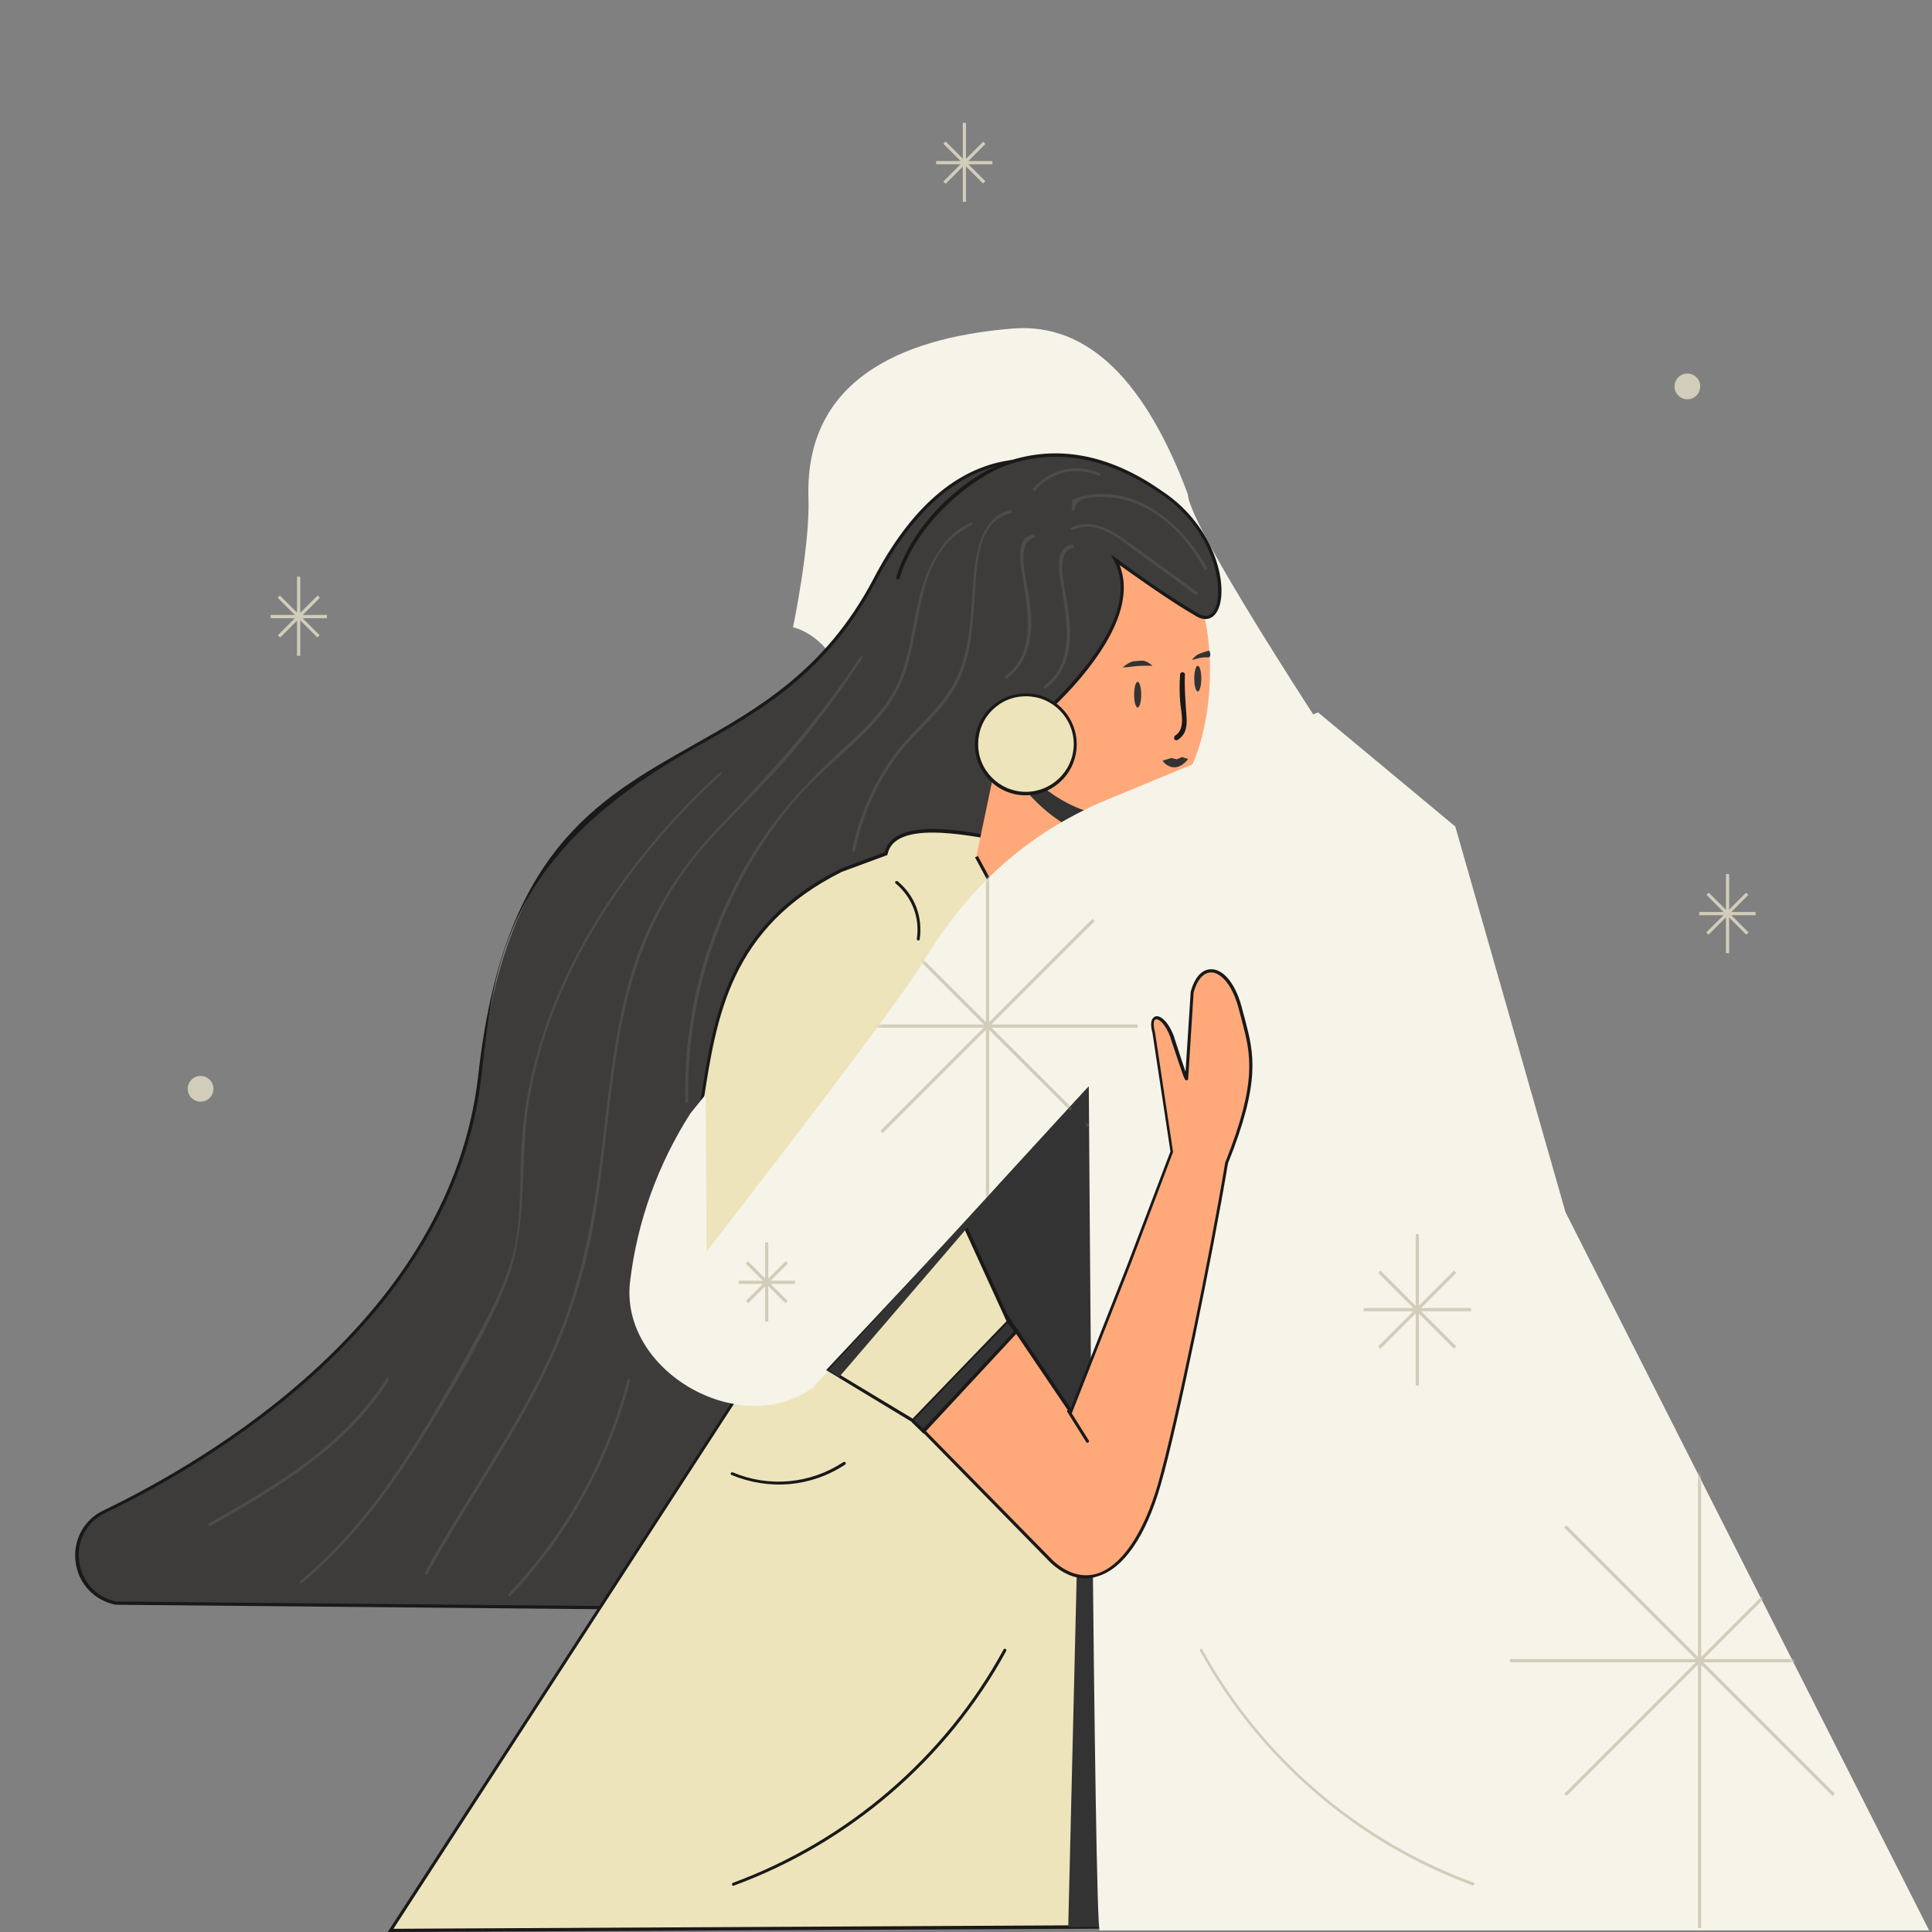
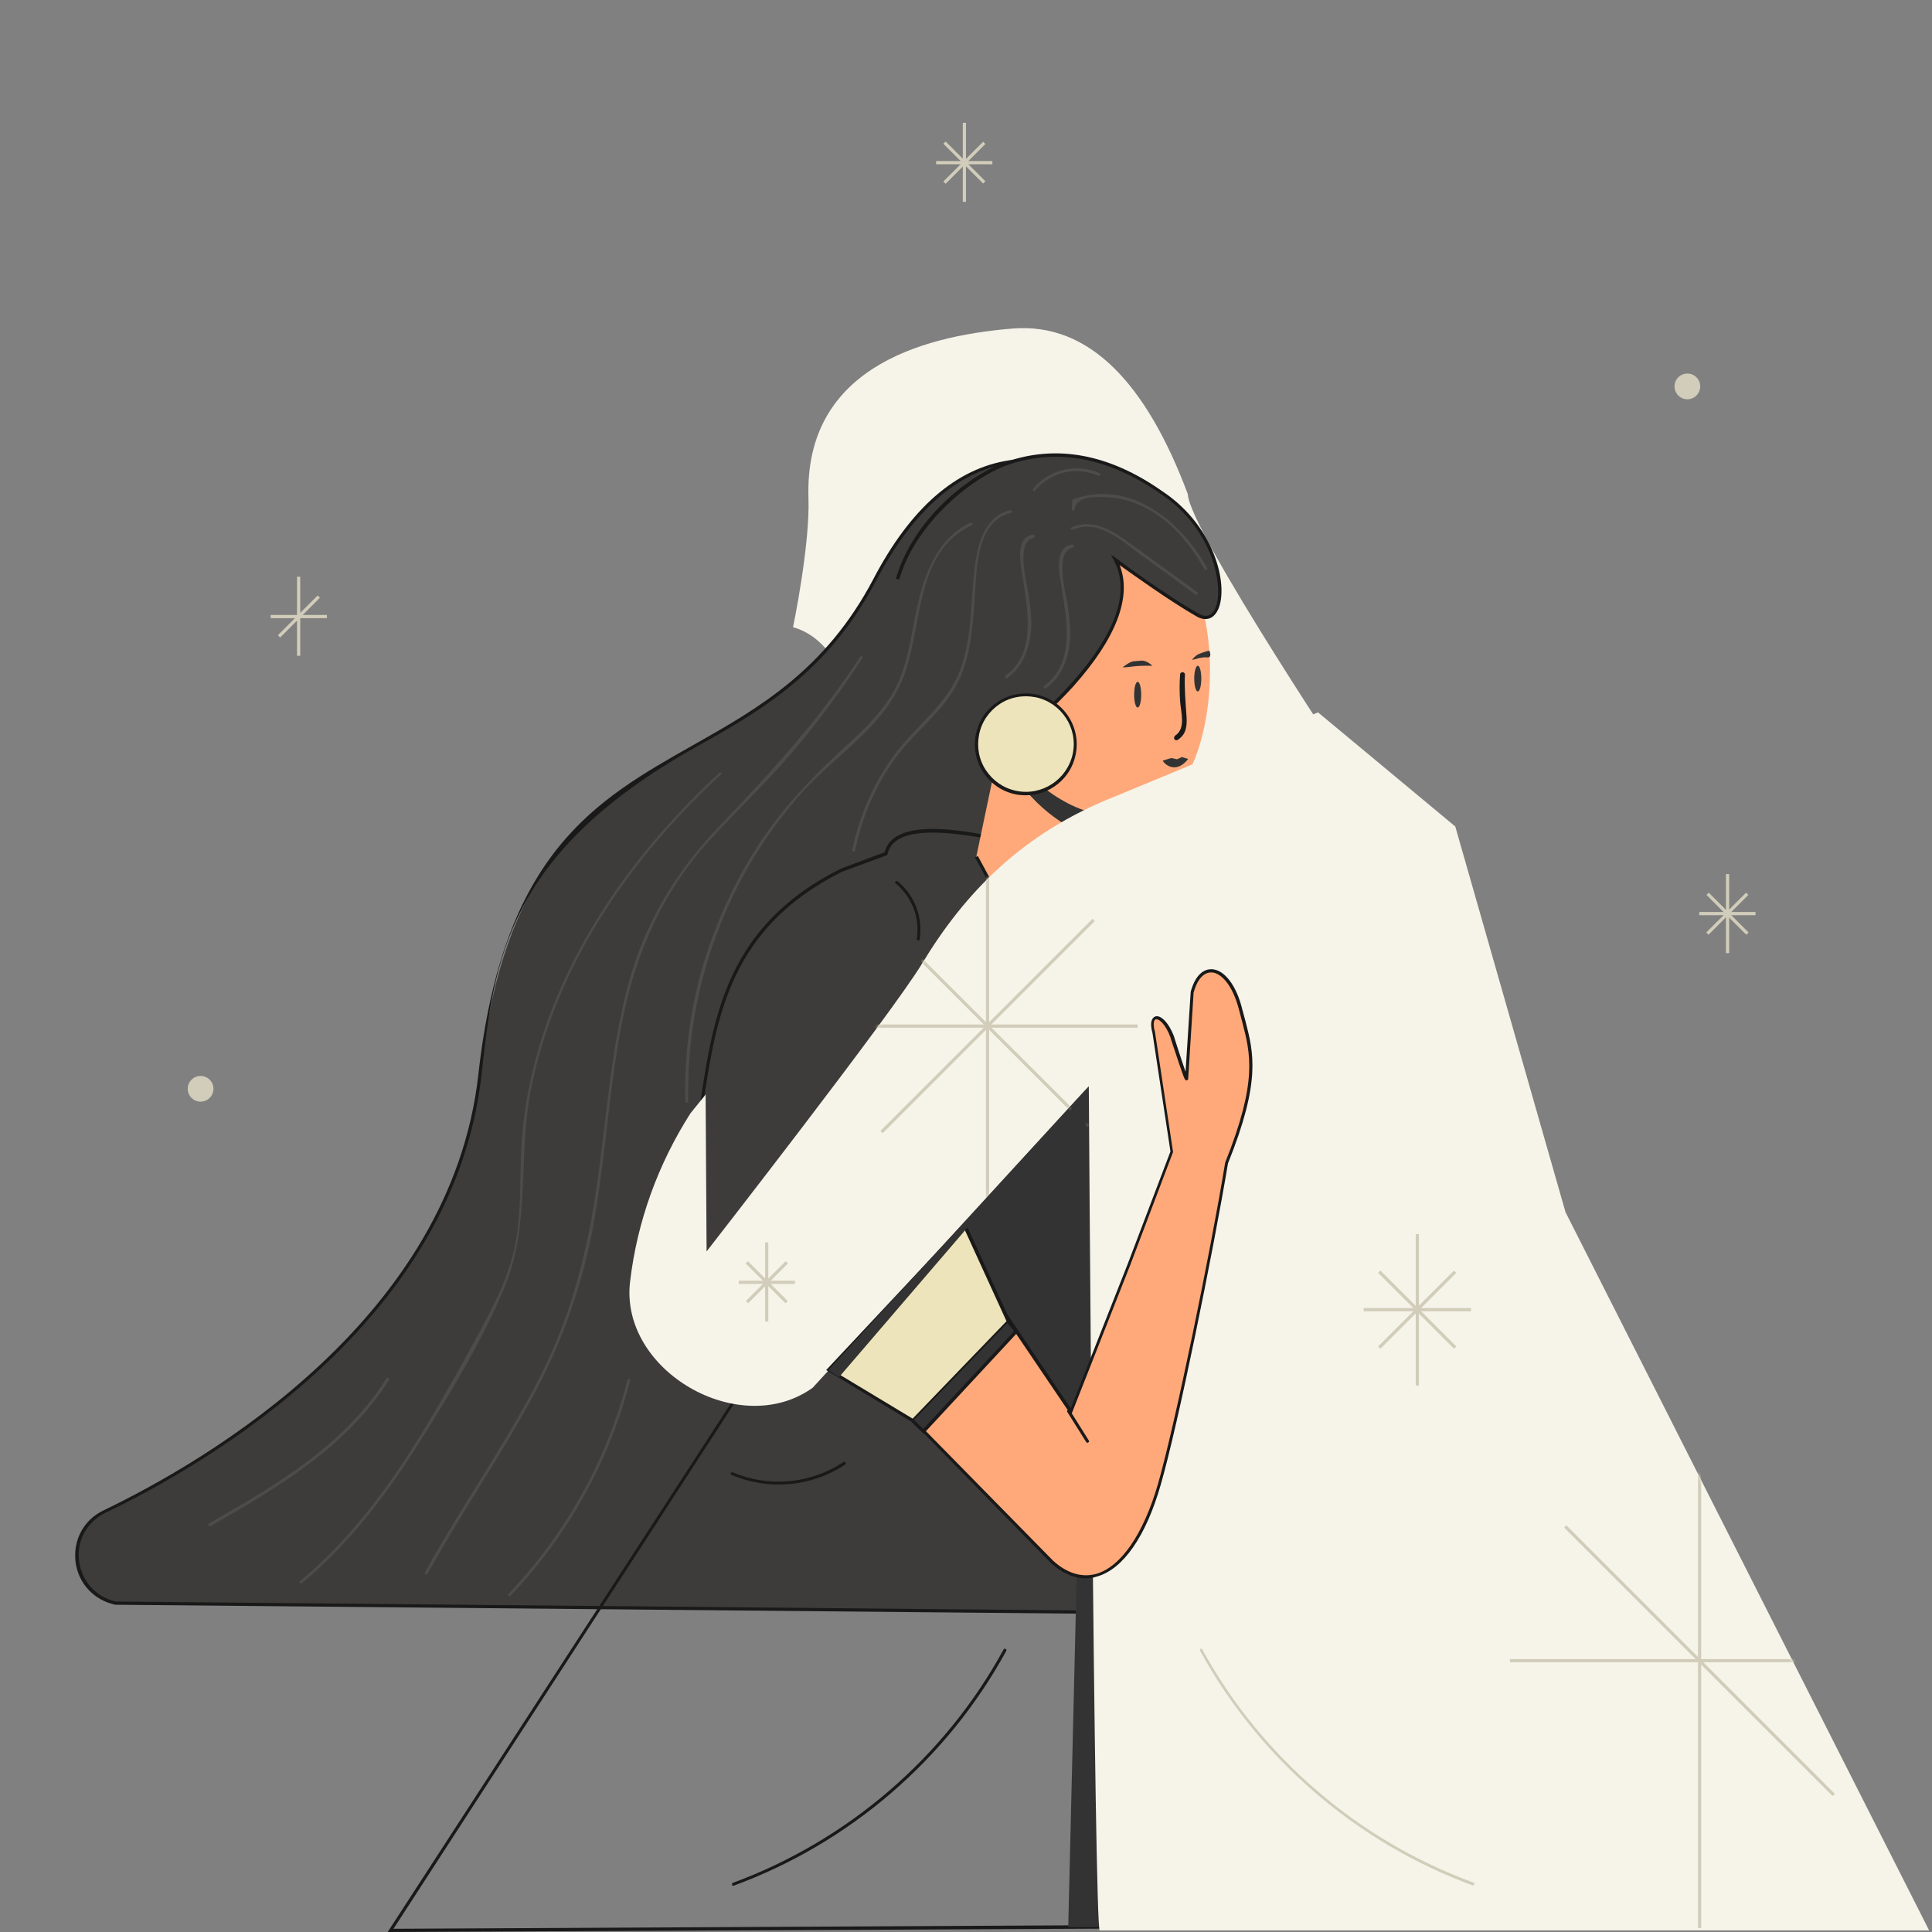
<svg xmlns="http://www.w3.org/2000/svg" width="601" height="601" viewBox="0 0 601 601" fill="none">
  <rect x="0" y="0" width="601" height="601" fill="#808080" stroke="none" />
  <path d="M315.099 102.2C285.099 104.6 250.199 115.5 251.499 154.9C251.999 169.7 246.699 195.1 246.699 195.1C266.199 200.7 264.799 230.8 282.899 237.4C289.099 239.6 333.099 226 338.499 224.4L359.499 273.6L423.699 245.4C423.699 245.4 369.899 165 369.499 153.7C356.699 119.5 338.999 100.3 315.099 102.2Z" fill="#F6F4E9" />
  <path d="M362.3 161.7L393 502L36 498.7C21.9 495.8 19.5 476.4 32.6 470.2C80.8 447 141.8 401.8 149.3 334.3C162.2 218.7 234.9 251.2 272.1 180.2C309.3 109.2 362.3 161.7 362.3 161.7Z" fill="#3D3C3A" />
  <path d="M393.498 502.5H392.898L35.898 499.2C29.198 497.8 24.298 492.5 23.498 485.8C22.698 479 26.098 472.7 32.298 469.8C64.498 454.3 140.298 410.2 148.798 334.3C156.498 265.2 185.198 249 215.598 231.8C235.798 220.4 256.698 208.6 271.698 180.1C283.198 158.1 297.398 145.7 313.898 143.2C339.698 139.2 362.298 161.3 362.598 161.5L362.698 161.6V161.8L393.498 502.5ZM320.298 143.6C318.298 143.6 316.198 143.7 314.098 144.1C297.898 146.6 283.998 158.9 272.598 180.5C257.498 209.3 236.498 221.2 216.098 232.6C157.398 265.7 153.698 299 149.798 334.3C141.298 410.7 65.098 455.1 32.798 470.6C26.998 473.4 23.798 479.3 24.598 485.6C25.398 491.9 29.898 496.9 36.098 498.2L392.398 501.5L361.798 161.9C360.098 160.3 341.998 143.6 320.298 143.6Z" fill="#191919" />
  <path d="M364.898 392.7L371.398 405.7L398.199 367.4L364.898 392.7Z" fill="#333333" />
-   <path d="M209.3 379.1C225.3 344.6 210 296.6 261.7 270.7L275.5 265.6C277.8 254.8 299.5 258.9 310.5 261.2L369.6 272.4C380.4 274.7 387.5 285.3 385.2 296.3C385.2 296.3 413.9 304.1 396.3 352C394.4 357.2 400.6 361.2 397.5 367.6L365.7 396L354.3 378.4L376.7 599.3L121.5 600.5L240.9 416.5C240.9 416.5 202.3 393.8 209.3 379.1Z" fill="#EEE4BB" />
  <path d="M120.602 601L240.302 416.6C235.802 413.9 202.101 393.1 208.901 378.8C214.001 367.8 215.901 355.6 217.901 342.6C222.001 315.7 226.302 287.8 261.602 270.2L275.201 265.1C278.001 253.7 301.701 258.7 310.701 260.6L369.701 271.8C380.701 274.1 387.901 284.8 385.801 295.8C387.601 296.4 394.501 299.2 398.901 307.7C404.401 318.3 403.701 333.2 396.801 352C396.001 354.2 396.802 356.2 397.602 358.3C398.602 361 399.801 364 397.901 367.6L397.801 367.8L365.602 396.6L355.001 380.4L377.202 599.8H376.702L120.602 601ZM290.102 259C283.202 259 277.202 260.5 276.102 265.7L276.001 266L261.901 271.2C227.101 288.6 222.902 316.2 218.802 342.9C216.802 355.9 214.901 368.2 209.701 379.3C203.001 393.5 240.802 415.8 241.102 416L241.602 416.3L241.302 416.7L122.401 600L376.202 598.7L353.701 376.3L365.901 395.1L397.202 367.2C398.802 364 397.701 361.3 396.801 358.7C396.001 356.5 395.101 354.2 396.001 351.7C402.801 333.2 403.502 318.6 398.102 308.2C393.302 299 385.302 296.7 385.202 296.6L384.702 296.5L384.801 296C387.001 285.4 380.202 274.9 369.602 272.7L310.602 261.5C305.902 260.7 297.502 259 290.102 259Z" fill="#191919" />
  <path d="M299.502 209.8C301.802 217 305.902 224.4 311.102 231.2L303.702 266.5L322.802 297.6L342.002 274.5L346.402 253.5C350.502 253.5 354.502 252.4 358.302 249.9C373.502 248.5 381.202 211.3 373.202 186.2C365.202 161.1 342.302 146.2 321.902 152.7C301.602 159.3 291.502 184.9 299.502 209.8Z" fill="#FFA97A" />
  <path d="M352.699 205.7C351.399 205.8 349.199 207.6 349.199 207.6C352.099 207.6 352.199 207 358.499 207.1C358.499 207.1 356.899 205.5 355.199 205.5L352.699 205.7Z" fill="#333333" />
  <path d="M376.201 202.4C375.501 202.5 373.701 203.1 372.601 203.6C372.101 203.8 370.801 205.2 370.801 205.2C371.301 205.4 373.301 204.3 375.601 204.5C377.201 204.6 376.201 202.4 376.201 202.4Z" fill="#333333" />
  <path d="M311.1 231.2L310.5 233.9C312.5 237.4 315.5 241.3 319.1 245.9C327.9 256.4 338.5 260.6 344.5 262.3L346.3 253.7C333.9 253.7 320.6 243.8 311.1 231.2Z" fill="#333333" />
  <path d="M279.199 180.2C284.599 161.4 302.899 147.8 313.099 144.2C331.499 137.8 347.999 144 361.199 153.1C383.999 168.1 382.699 197.1 372.699 191.3C361.799 185.1 347.199 174.1 347.199 174.1C359.799 198.2 310.599 233.8 310.599 233.8" fill="#3D3C3A" />
  <path d="M310.799 234.3L310.199 233.5C310.699 233.1 358.899 197.9 346.599 174.5L345.599 172.5L347.399 173.8C347.499 173.9 362.099 184.8 372.899 190.9C374.899 192.1 376.599 191.7 377.699 189.9C381.099 184.4 378.199 164.9 360.899 153.5C344.699 142.3 328.699 139.3 313.299 144.7C302.899 148.3 284.999 162.2 279.699 180.3L278.699 180C284.099 161.3 301.899 147.5 312.899 143.7C328.599 138.2 344.999 141.2 361.399 152.7C378.899 164.2 382.499 184 378.499 190.4C377.099 192.7 374.799 193.2 372.299 191.8C363.599 186.8 352.399 178.7 348.299 175.8C352.199 185.7 347.199 198.6 333.899 213.5C323.299 225.2 310.999 234.2 310.799 234.3Z" fill="#191919" />
  <path d="M319.088 246.91C327.593 246.91 334.488 240.015 334.488 231.51C334.488 223.005 327.593 216.11 319.088 216.11C310.582 216.11 303.688 223.005 303.688 231.51C303.688 240.015 310.582 246.91 319.088 246.91Z" fill="#EEE4BB" />
  <path d="M319.099 247.4C317.999 247.4 316.899 247.3 315.899 247.1C307.299 245.3 301.799 236.9 303.599 228.3C304.499 224.1 306.899 220.6 310.399 218.3C313.899 216 318.199 215.2 322.299 216C330.899 217.8 336.399 226.2 334.599 234.8C333.099 242.2 326.499 247.4 319.099 247.4ZM319.099 216.6C316.199 216.6 313.399 217.4 310.999 219C307.699 221.2 305.399 224.5 304.599 228.4C303.799 232.3 304.499 236.3 306.699 239.6C308.899 242.9 312.199 245.2 316.099 246C324.099 247.7 331.999 242.5 333.699 234.5C335.399 226.5 330.199 218.6 322.199 216.9C321.099 216.7 320.099 216.6 319.099 216.6Z" fill="#191919" />
  <path d="M368.601 209.8C368.601 208.9 367.101 208.9 367.101 209.8C366.901 212.5 366.901 215.3 367.101 218.1C367.301 221.4 369.001 226.6 365.601 228.8C364.801 229.5 365.401 230.6 366.301 230.2C369.001 228.5 369.301 225.9 369.101 222.9C368.801 218.4 368.401 214.2 368.601 209.8Z" fill="#191919" />
  <path d="M322.801 302.9L303.301 266.7L304.201 266.3L322.901 301L341.501 274.4L342.401 274.9L322.801 302.9Z" fill="#191919" />
  <path d="M369.599 236.1L367.699 235.5L366.099 236.2L364.399 235.8L361.699 236.6C361.699 236.6 362.299 238 364.399 238.6C367.399 239.3 369.599 236.1 369.599 236.1Z" fill="#333333" />
  <path d="M338.601 338L332.301 599.5L358.601 599.4L338.601 338Z" fill="#333333" />
  <path d="M300 381.1L341.3 471.2L342 331.1L300 381.1Z" fill="#333333" />
  <path d="M347.001 247.7C318.001 259.1 300.101 277.8 286.801 299.8C277.301 315.5 219.801 389.3 219.801 389.3L219.501 340.5L214.801 346.3C204.701 362.1 198.201 380 196.001 398.7C192.701 426.4 230.101 448 252.801 431.7L338.701 337.9C338.701 337.9 340.402 600.5 342.102 600.5H600.102L487.001 377.1L452.702 257.1L410.001 221.6L347.001 247.7Z" fill="#F6F4E9" />
  <path d="M353.901 220.1C354.508 220.1 355.001 218.309 355.001 216.1C355.001 213.891 354.508 212.1 353.901 212.1C353.293 212.1 352.801 213.891 352.801 216.1C352.801 218.309 353.293 220.1 353.901 220.1Z" fill="#333333" />
  <path d="M372.6 215.1C373.208 215.1 373.7 213.309 373.7 211.1C373.7 208.891 373.208 207.1 372.6 207.1C371.993 207.1 371.5 208.891 371.5 211.1C371.5 213.309 371.993 215.1 372.6 215.1Z" fill="#333333" />
  <path d="M300.5 38.2H299.5V62.8H300.5V38.2Z" fill="#D1CDBA" />
  <path d="M294.156 44.007L293.449 44.714L305.824 57.089L306.531 56.382L294.156 44.007Z" fill="#D1CDBA" />
  <path d="M305.831 44.084L293.457 56.458L294.164 57.165L306.539 44.791L305.831 44.084Z" fill="#D1CDBA" />
  <path d="M308.699 50.1H291.199V51.1H308.699V50.1Z" fill="#D1CDBA" />
  <path d="M93.398 179.4H92.398V204H93.398V179.4Z" fill="#D1CDBA" />
-   <path d="M87.074 185.24L86.367 185.947L98.742 198.321L99.449 197.614L87.074 185.24Z" fill="#D1CDBA" />
  <path d="M98.812 185.24L86.438 197.614L87.145 198.321L99.519 185.947L98.812 185.24Z" fill="#D1CDBA" />
  <path d="M101.699 191.3H84.199V192.3H101.699V191.3Z" fill="#D1CDBA" />
  <path d="M537.902 271.9H536.902V296.5H537.902V271.9Z" fill="#D1CDBA" />
  <path d="M531.563 277.686L530.855 278.394L543.23 290.768L543.937 290.061L531.563 277.686Z" fill="#D1CDBA" />
  <path d="M543.16 277.686L530.785 290.061L531.492 290.768L543.867 278.393L543.16 277.686Z" fill="#D1CDBA" />
  <path d="M546.102 283.7H528.602V284.7H546.102V283.7Z" fill="#D1CDBA" />
  <path d="M239 386.5H238V411.1H239V386.5Z" fill="#D1CDBA" />
  <path d="M232.664 392.333L231.957 393.041L244.331 405.415L245.039 404.708L232.664 392.333Z" fill="#D1CDBA" />
  <path d="M244.402 392.334L232.027 404.708L232.734 405.416L245.109 393.041L244.402 392.334Z" fill="#D1CDBA" />
  <path d="M247.301 398.4H229.801V399.4H247.301V398.4Z" fill="#D1CDBA" />
  <path d="M441.398 383.9H440.398V431H441.398V383.9Z" fill="#D1CDBA" />
  <path d="M429.406 395.237L428.699 395.944L452.317 419.561L453.024 418.854L429.406 395.237Z" fill="#D1CDBA" />
  <path d="M452.317 395.236L428.699 418.854L429.406 419.561L453.024 395.943L452.317 395.236Z" fill="#D1CDBA" />
  <path d="M457.599 406.9H424.199V407.9H457.599V406.9Z" fill="#D1CDBA" />
  <mask id="mask0_6390_1638" style="mask-type:luminance" maskUnits="userSpaceOnUse" x="195" y="227" width="293" height="374">
    <path d="M347.001 247.7C318.001 259.1 300.101 277.8 286.801 299.8C277.301 315.5 219.801 389.3 219.801 389.3L218.501 340.5L214.801 346.3C204.701 362.1 198.201 380 196.001 398.7C192.701 426.4 230.101 448 252.801 431.7L338.701 337.9C338.701 337.9 340.402 600.5 342.102 600.5H487.102L399.102 227.6L347.001 247.7Z" fill="white" />
  </mask>
  <g mask="url(#mask0_6390_1638)">
    <path d="M307.703 253.6H306.703V384.9H307.703V253.6Z" fill="#D1CDBA" />
    <path d="M274.636 285.937L273.93 286.645L338.038 350.664L338.745 349.956L274.636 285.937Z" fill="#D1CDBA" />
    <path d="M339.844 285.826L273.871 351.799L274.578 352.506L340.551 286.533L339.844 285.826Z" fill="#D1CDBA" />
    <path d="M353.901 318.7H260.602V319.7H353.901V318.7Z" fill="#D1CDBA" />
  </g>
  <path d="M62.398 342.7C64.608 342.7 66.398 340.909 66.398 338.7C66.398 336.491 64.608 334.7 62.398 334.7C60.189 334.7 58.398 336.491 58.398 338.7C58.398 340.909 60.189 342.7 62.398 342.7Z" fill="#D1CDBA" />
  <path d="M524.898 124.2C527.108 124.2 528.898 122.409 528.898 120.2C528.898 117.991 527.108 116.2 524.898 116.2C522.689 116.2 520.898 117.991 520.898 120.2C520.898 122.409 522.689 124.2 524.898 124.2Z" fill="#D1CDBA" />
  <mask id="mask1_6390_1638" style="mask-type:luminance" maskUnits="userSpaceOnUse" x="195" y="221" width="406" height="380">
    <path d="M347.001 247.7C318.001 259.1 300.101 277.8 286.801 299.8C277.301 315.5 219.801 389.3 219.801 389.3L218.501 340.5L214.801 346.3C204.701 362.1 198.201 380 196.001 398.7C192.701 426.4 230.101 448 252.801 431.7L338.701 337.9C338.701 337.9 340.402 600.5 342.102 600.5H600.102L487.001 377.1L445.702 257.1L410.001 221.6L347.001 247.7Z" fill="white" />
  </mask>
  <g mask="url(#mask1_6390_1638)">
    <path d="M529.203 433.5H528.203V599.8H529.203V433.5Z" fill="#D1CDBA" />
    <path d="M487.262 474.493L486.555 475.2L570.064 558.709L570.771 558.002L487.262 474.493Z" fill="#D1CDBA" />
-     <path d="M570.126 474.486L486.617 557.995L487.324 558.702L570.833 475.193L570.126 474.486Z" fill="#D1CDBA" />
    <path d="M587.803 516.1H469.703V517.1H587.803V516.1Z" fill="#D1CDBA" />
  </g>
-   <path d="M336.102 488.2C338.602 489.1 341.202 489.1 343.602 488.2C344.102 488 343.902 487.1 343.402 487.3C341.102 488.2 338.702 488.2 336.302 487.3C335.802 487.1 335.602 488 336.102 488.2Z" fill="#191919" />
+   <path d="M336.102 488.2C344.102 488 343.902 487.1 343.402 487.3C341.102 488.2 338.702 488.2 336.302 487.3C335.802 487.1 335.602 488 336.102 488.2Z" fill="#191919" />
  <path d="M370.9 308.7L369.2 335.6C368.9 335.8 364.8 322.8 364.7 322.6C361.9 315.2 357.2 314.7 358.9 321.3L364.5 358.3L351.2 393.4L333.2 439.2L299.5 389.4L267.5 425L327.2 485.8C339.9 497.2 353.3 487.1 360.6 461.7C365.8 443.5 376.9 390 381.5 361.8C392.9 333.5 388.8 325.9 386 314.3C382.9 301.1 374.1 297.5 370.9 308.7Z" fill="#FFA97A" />
  <path d="M337.799 491C334.099 491 330.398 489.4 326.898 486.2L266.898 425L299.599 388.5L333.099 438.1L350.799 393.2L364.099 358.2L358.499 321.3C357.399 317.3 358.798 316.4 359.398 316.2C360.898 315.7 363.398 317.7 365.198 322.4C365.198 322.4 365.299 322.8 365.499 323.4C367.199 328.7 368.199 331.7 368.799 333.4L370.398 308.5C372.098 302.4 375.098 301.5 376.798 301.5H376.898C380.898 301.6 384.699 306.6 386.499 314.2C386.799 315.3 387.098 316.4 387.398 317.5C389.998 327.6 392.299 336.3 381.999 361.9C377.299 390 366.399 443.5 361.099 461.8C356.499 477.9 349.399 488.1 341.299 490.4C340.099 490.8 338.999 491 337.799 491ZM268.198 425L327.599 485.5C331.999 489.5 336.599 490.8 340.999 489.6C348.699 487.4 355.698 477.2 360.198 461.7C365.498 443.3 376.499 389.9 381.099 361.8V361.7C391.299 336.3 388.998 327.8 386.398 317.8C386.098 316.7 385.799 315.6 385.499 314.4C383.499 306.3 379.698 302.5 376.798 302.5C374.398 302.5 372.399 304.7 371.299 308.8L369.599 335.8L369.198 336.1L368.898 336C368.498 335.9 368.398 335.8 364.398 323.7C364.198 323.1 364.099 322.8 364.099 322.7C362.599 318.6 360.499 316.8 359.499 317.1C358.899 317.3 358.599 318.6 359.299 321.1L364.898 358.3V358.4L351.599 393.5L333.198 440.2L299.299 390.1L268.198 425Z" fill="#191919" />
  <path d="M313.699 411.2L283.999 442L257.699 426.2L299.999 381.1L313.699 411.2Z" fill="#EEE4BB" />
  <path d="M284.1 442.6L257 426.2L300.2 380.1L314.4 411.2L314.2 411.4L284.1 442.6ZM258.5 426L283.9 441.3L313.1 411L299.8 381.9L258.5 426Z" fill="#191919" />
  <path d="M332 439.2C334 442.3 335.9 445.5 337.9 448.6C338.2 449.1 339 448.6 338.7 448.1C336.7 445 334.8 441.8 332.8 438.7C332.5 438.3 331.7 438.7 332 439.2Z" fill="#191919" />
  <path d="M278.602 274.8C283.702 279.1 286.202 285.4 285.202 292C285.102 292.6 286.002 292.8 286.102 292.2C287.102 285.3 284.602 278.6 279.302 274.2C278.802 273.8 278.102 274.4 278.602 274.8Z" fill="#191919" />
  <path d="M312.201 513.1C294.001 546.5 263.801 572.5 228.001 585.7C227.501 585.9 227.701 586.8 228.201 586.6C264.201 573.4 294.601 547.3 313.001 513.6C313.301 513 312.501 512.6 312.201 513.1Z" fill="#191919" />
  <path d="M373.301 513.5C391.701 547.1 422.101 573.3 458.101 586.5C458.601 586.7 458.901 585.8 458.301 585.6C422.501 572.5 392.301 546.5 374.001 513.1C373.801 512.6 373.001 513 373.301 513.5Z" fill="#D1CDBA" />
  <path d="M333.701 164.8C341.601 161.3 348.901 168.2 354.901 172.6C360.601 176.7 366.301 180.8 371.901 185C372.401 185.3 372.801 184.6 372.401 184.2C364.801 178.7 357.202 173 349.502 167.6C344.602 164.2 339.302 161.5 333.302 164.1C332.702 164.2 333.201 165 333.701 164.8Z" fill="#4C4C4C" />
  <path d="M321.301 166.3C315.301 167.3 317.701 176.6 318.301 180.6C319.801 190.6 322.201 203.2 312.801 210.2C312.301 210.5 312.801 211.3 313.301 211C318.001 207.5 320.101 202.3 320.701 196.6C321.101 192.7 320.501 188.8 320.001 185C319.501 181.6 315.701 168.3 321.701 167.3C322.101 167.1 321.901 166.2 321.301 166.3Z" fill="#4C4C4C" />
  <path d="M333.399 169.4C327.399 170.4 329.799 179.7 330.399 183.7C331.899 193.7 334.299 206.3 324.899 213.3C324.399 213.6 324.899 214.4 325.399 214.1C330.099 210.6 332.199 205.4 332.799 199.7C333.199 195.8 332.599 191.9 332.099 188.1C331.599 184.7 327.799 171.4 333.799 170.4C334.199 170.2 333.999 169.3 333.399 169.4Z" fill="#4C4C4C" />
  <path d="M314.298 158.7C306.798 160.3 304.398 168.4 303.398 175.1C301.798 186.1 302.698 197.7 298.698 208.3C294.698 219.2 284.898 225.7 278.198 234.8C271.698 243.6 267.398 253.7 265.098 264.4C264.998 265 265.798 265.2 265.998 264.6C268.098 254.3 272.298 244.5 278.498 235.9C284.298 227.8 292.898 221.9 297.598 213C301.698 205.2 302.498 196.2 303.098 187.6C303.798 178.8 303.198 162 314.498 159.6C315.098 159.5 314.798 158.6 314.298 158.7Z" fill="#4C4C4C" />
  <path d="M301.898 162.6C290.698 167.9 286.899 180.4 284.699 191.7C283.199 199.4 282.098 207.3 278.398 214.4C274.898 220.9 269.599 226.1 264.199 231.1C254.099 240.3 244.699 249.8 236.999 261.2C229.599 272.2 223.799 284.4 219.699 297C214.999 311.7 212.799 327.1 213.199 342.6C213.199 343.2 214.099 343.2 214.099 342.6C213.299 307.3 226.198 272.3 249.898 246.1C260.298 234.7 274.998 225.9 280.898 211C287.198 195.3 284.199 172 302.199 163.4C302.899 163.1 302.398 162.3 301.898 162.6Z" fill="#4C4C4C" />
  <path d="M267.599 204.3C254.899 223.8 239.699 240.4 223.699 257.1C209.999 271.4 200.499 287.3 195.399 306.4C190.299 325.3 188.899 344.9 186.299 364.2C183.499 385.7 178.799 406.2 169.199 425.8C158.399 447.8 143.999 467.7 132.199 489.1C131.899 489.6 132.699 490.1 132.999 489.6C143.499 470.5 156.099 452.5 166.399 433.2C175.999 415.2 182.199 396.5 185.399 376.4C188.599 356.5 189.799 336.4 193.799 316.6C198.099 295.5 206.499 276.9 221.099 261C229.599 251.7 238.799 243.1 246.899 233.5C254.599 224.4 261.699 214.8 268.199 204.8C268.699 204.3 267.899 203.8 267.599 204.3Z" fill="#4C4C4C" />
  <path d="M223.8 240.4C197.9 264.3 176.3 294.2 166.9 328.5C164.6 336.7 163.1 345.1 162.4 353.6C161.5 364.5 162.4 375.7 160.4 386.5C158.5 396.8 153.6 406.2 148.7 415.2C144.1 423.7 139.4 432.1 134.5 440.4C123.2 459.4 110.4 477.7 93.3 491.9C92.9 492.3 93.5 492.9 93.9 492.5C108.2 480.6 119.6 465.8 129.5 450.2C139.5 434.4 149.8 417.6 157 400.3C164.9 381.3 161.3 360.8 164.8 341C168 323 174.9 305.7 184.1 290C194.8 271.7 208.7 255.3 224.2 241C224.9 240.6 224.2 240 223.8 240.4Z" fill="#4C4C4C" />
  <path d="M195.198 429.3C188.698 454.3 175.998 477.1 158.198 495.8C157.798 496.2 158.398 496.9 158.798 496.4C176.698 477.6 189.498 454.6 195.998 429.5C196.298 429 195.398 428.7 195.198 429.3Z" fill="#4C4C4C" />
  <path d="M334.299 158.5C334.699 154.1 341.399 154.5 344.799 154.7C349.499 155 353.998 156.5 357.998 158.9C365.298 163.2 370.599 169.9 374.699 177.1C374.999 177.6 375.798 177.1 375.498 176.6C367.198 162 351.598 149 333.898 155.3C333.698 155.4 333.599 155.5 333.599 155.7C333.499 156.6 333.498 157.5 333.398 158.3C333.298 159 334.199 159 334.299 158.5Z" fill="#4C4C4C" />
  <path d="M322.002 152.6C326.802 146.9 334.702 144.9 341.602 148C342.102 148.2 342.602 147.5 342.102 147.2C334.902 144 326.502 145.9 321.402 152C321.002 152.4 321.702 153.1 322.002 152.6Z" fill="#4C4C4C" />
  <path d="M120.2 428.8C107.2 449.5 85.8 462.1 65 473.9C64.5 474.2 64.9 475 65.5 474.7C86.4 462.8 107.9 450.1 121 429.3C121.3 428.8 120.5 428.3 120.2 428.8Z" fill="#4C4C4C" />
  <path d="M313.7 411.2L316.2 414.1L287.3 445.2L284 442" fill="#333333" />
  <path d="M287.302 446L283.602 442.4L284.302 441.7L287.201 444.5L315.501 414.1L313.302 411.5L314.102 410.9L316.901 414.1L287.302 446Z" fill="#191919" />
  <path d="M338.599 338L260.999 428.4L257.699 426.2L338.599 338Z" fill="#333333" />
  <path d="M227.499 458.8C239.199 463.7 252.299 462.6 262.899 455.6C263.399 455.3 262.899 454.5 262.399 454.8C252.099 461.6 239.299 462.8 227.899 458C227.499 457.8 226.999 458.6 227.499 458.8Z" fill="#191919" />
</svg>